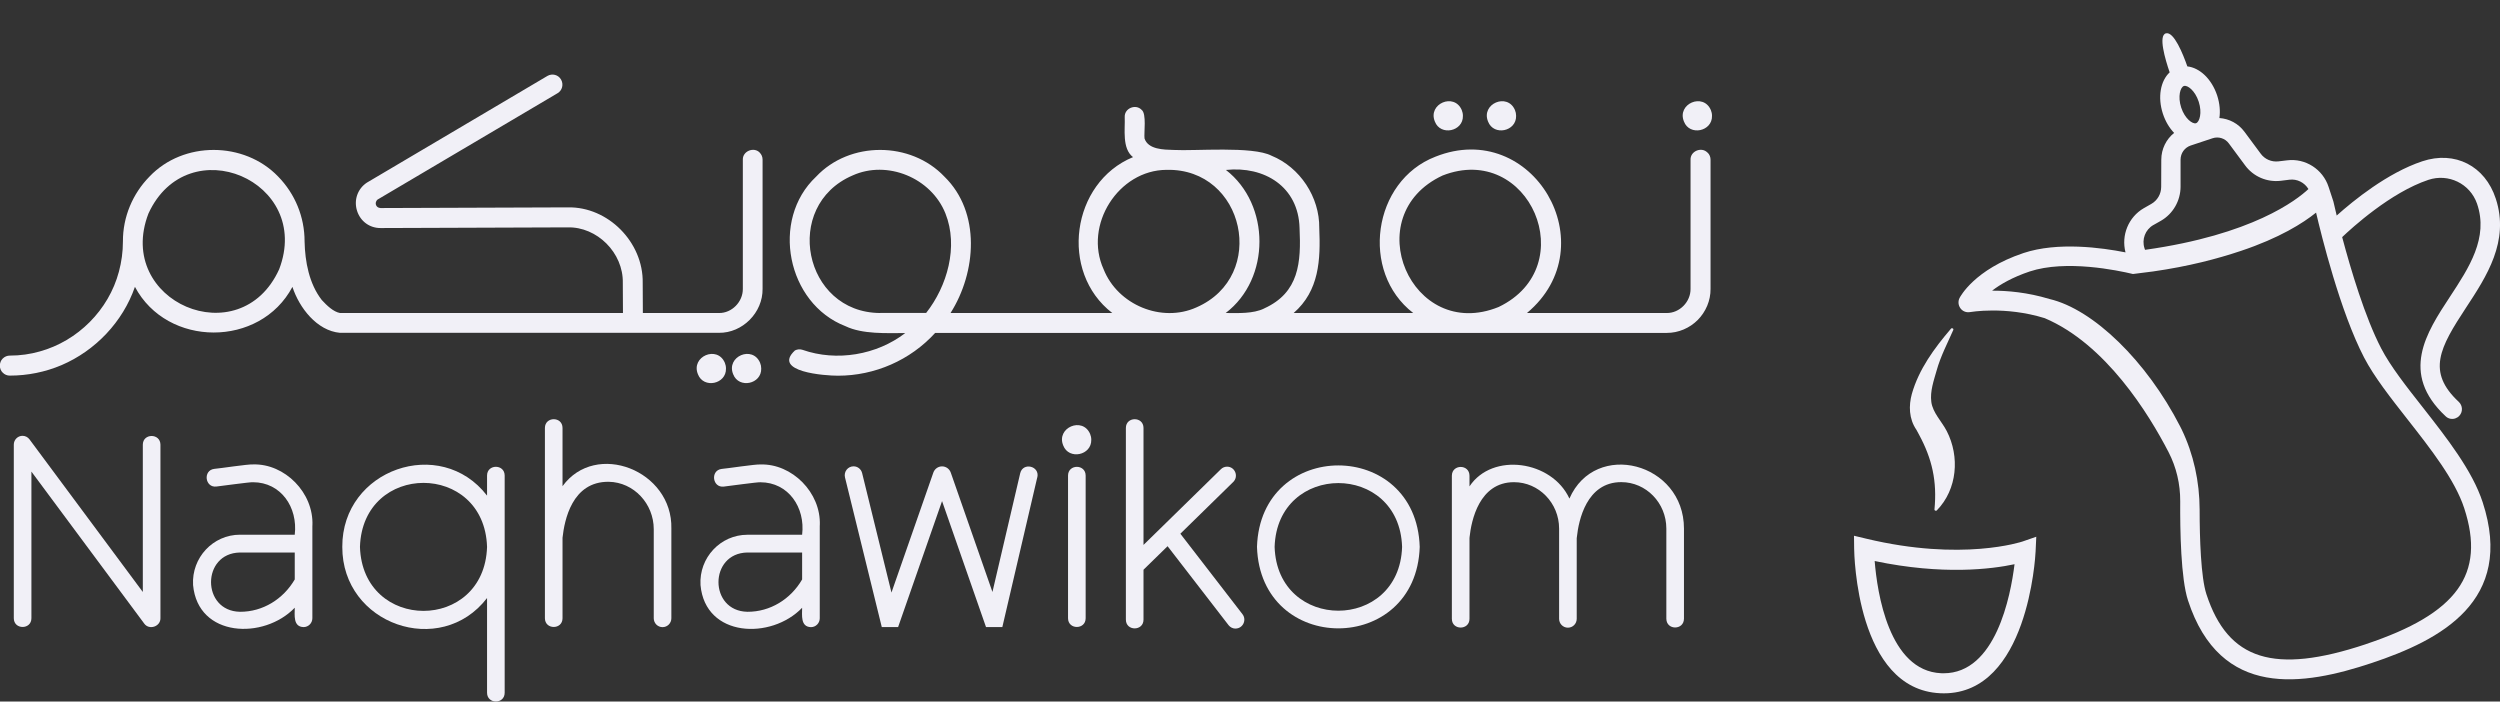
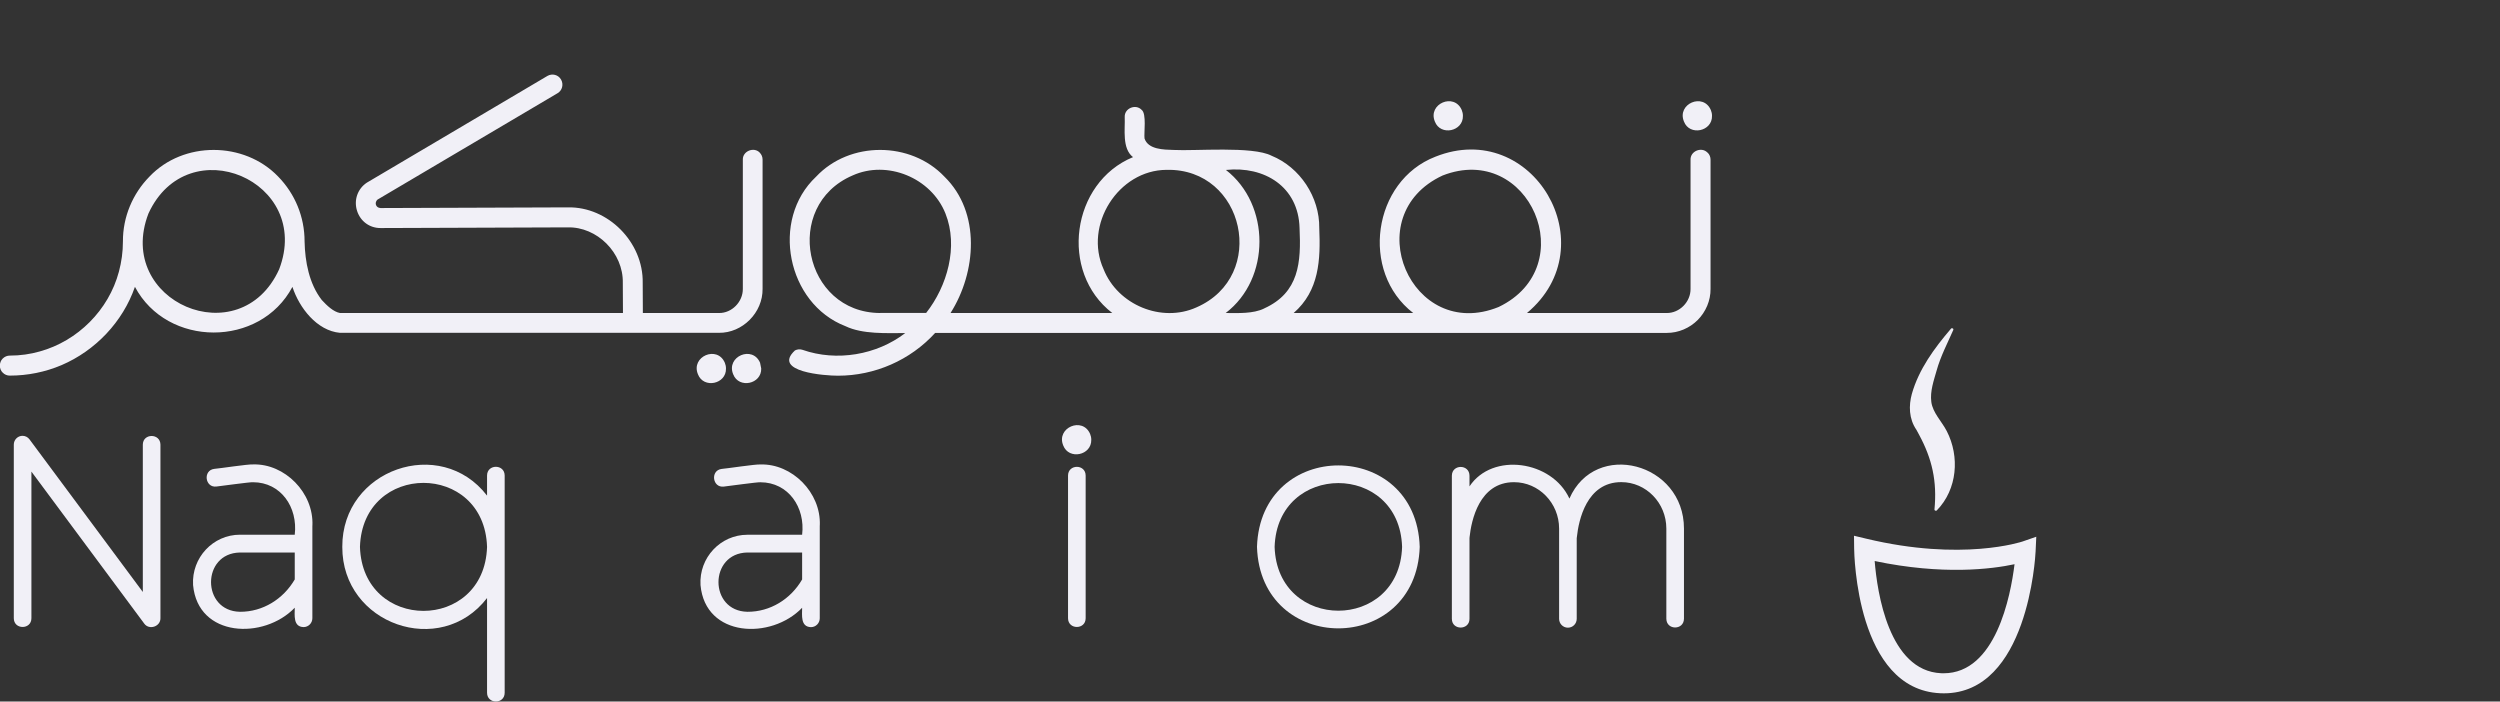
<svg xmlns="http://www.w3.org/2000/svg" width="196" height="55" viewBox="0 0 196 55" fill="none">
  <rect x="0" y="0" width="196" height="55" fill="#333333" stroke="none" />
  <g clip-path="url(#clip0_5776_4782)">
-     <path d="M59.68 28.892C59.714 30.119 57.923 30.494 57.482 29.344C56.906 27.948 58.997 27.055 59.589 28.439C59.65 28.585 59.68 28.734 59.68 28.892Z" fill="#F1F0F7" />
+     <path d="M59.68 28.892C59.714 30.119 57.923 30.494 57.482 29.344C56.906 27.948 58.997 27.055 59.589 28.439Z" fill="#F1F0F7" />
    <path d="M85.556 34.475C85.59 35.702 83.798 36.077 83.358 34.927C82.781 33.531 84.872 32.638 85.465 34.022C85.525 34.168 85.556 34.317 85.556 34.475Z" fill="#F1F0F7" />
    <path d="M56.917 28.892C56.951 30.119 55.159 30.494 54.719 29.344C54.142 27.948 56.234 27.055 56.826 28.439C56.886 28.585 56.917 28.734 56.917 28.892Z" fill="#F1F0F7" />
    <path d="M59.57 11.971C59.115 11.484 58.211 11.844 58.238 12.523V22.645C58.249 23.662 57.376 24.555 56.37 24.54H50.4L50.388 22.174C50.445 18.991 47.667 16.192 44.52 16.258C44.516 16.258 29.846 16.311 29.834 16.311C29.451 16.292 29.341 15.886 29.591 15.652L43.712 7.308C44.08 7.093 44.205 6.614 43.985 6.234C43.772 5.863 43.298 5.736 42.922 5.951L28.76 14.321C28.028 14.804 27.724 15.701 27.997 16.541C28.263 17.358 28.984 17.883 29.838 17.879L44.497 17.826C46.813 17.764 48.877 19.827 48.828 22.178L48.84 24.54H26.657C26.137 24.444 25.633 23.961 25.23 23.524C24.236 22.251 23.913 20.514 23.879 18.926C23.879 17.013 23.139 15.203 21.799 13.834C19.138 11.073 14.378 11.05 11.725 13.838C10.393 15.191 9.63 17.017 9.637 18.922C9.637 19.743 9.527 20.54 9.322 21.3C8.521 24.314 6.088 26.733 3.12 27.553C2.368 27.768 1.579 27.879 0.767 27.879C0.558 27.879 0.368 27.96 0.213 28.11C-0.084 28.401 -0.087 28.934 0.216 29.218C0.364 29.367 0.554 29.448 0.763 29.448C2.167 29.448 3.538 29.172 4.832 28.623C7.478 27.488 9.63 25.234 10.579 22.488C13.107 27.254 20.394 27.27 22.926 22.492C23.465 24.137 24.847 25.928 26.65 26.093H56.359C58.207 26.116 59.813 24.513 59.786 22.638V12.515C59.786 12.3 59.707 12.113 59.559 11.963L59.57 11.971ZM21.886 21.112C18.823 27.856 8.981 23.654 11.638 16.741C14.727 10.011 24.535 14.187 21.886 21.112Z" fill="#F1F0F7" />
    <path d="M133.872 11.971C133.416 11.48 132.513 11.84 132.539 12.523V22.645C132.551 23.665 131.674 24.555 130.664 24.54H119.713C126.03 19.267 120.161 9.244 112.536 12.285C107.613 14.187 106.607 21.315 110.797 24.54H101.422C103.43 22.791 103.536 20.368 103.43 17.883C103.464 15.452 101.915 13.113 99.687 12.208C98.199 11.438 93.667 11.852 92.012 11.756C91.227 11.733 90.019 11.725 89.731 10.859C89.674 10.441 89.906 8.903 89.503 8.612C89.04 8.125 88.148 8.485 88.178 9.172C88.22 10.13 87.951 11.641 88.828 12.319C83.992 14.313 83.024 21.326 87.203 24.54H74.522C76.548 21.349 76.913 16.648 74.043 13.849C71.401 11.062 66.611 11.05 63.985 13.849C60.375 17.235 61.703 23.803 66.281 25.571C67.629 26.219 69.5 26.112 70.972 26.112C68.737 27.829 65.598 28.366 62.918 27.427C62.717 27.362 62.523 27.377 62.326 27.473C60.5 29.16 64.698 29.459 65.7 29.455C68.574 29.455 71.367 28.244 73.318 26.1H130.675C131.594 26.104 132.475 25.717 133.105 25.084C133.731 24.448 134.118 23.57 134.107 22.645V12.523C134.107 12.308 134.031 12.12 133.883 11.971H133.872ZM69.002 24.54C62.994 24.513 61.312 16.135 66.839 13.757C69.561 12.523 73.007 13.941 74.123 16.737C75.155 19.329 74.263 22.435 72.609 24.536H69.006L69.002 24.54ZM93.8 24.099C91.071 25.329 87.632 23.907 86.524 21.112C84.945 17.645 87.681 13.332 91.458 13.316C97.588 13.175 99.429 21.648 93.8 24.099ZM99.114 24.183C98.26 24.609 97.038 24.544 96.093 24.54C99.626 21.856 99.615 16.031 96.112 13.324C99.122 13.002 101.801 14.628 101.885 17.879C102.01 20.563 101.858 22.937 99.114 24.179V24.183ZM117.493 24.068C110.638 26.852 106.379 16.89 113.097 13.761C119.896 11.1 124.109 20.897 117.493 24.068Z" fill="#F1F0F7" />
    <path d="M12.579 34.866V48.455C12.598 49.126 11.687 49.428 11.304 48.884L2.463 36.974V48.47C2.463 49.379 1.085 49.386 1.082 48.47V34.858C1.082 34.478 1.389 34.168 1.765 34.168C1.981 34.168 2.182 34.271 2.311 34.444L11.197 46.411V34.866C11.197 33.953 12.575 33.953 12.579 34.866Z" fill="#F1F0F7" />
    <path d="M24.49 41.204V48.466C24.49 48.853 24.179 49.164 23.799 49.164C22.968 49.141 23.108 48.221 23.108 47.645C20.69 50.169 15.513 49.992 15.137 45.866C15.012 43.715 16.709 41.921 18.811 41.921H23.108C23.363 39.77 22.023 37.81 19.84 37.807C19.612 37.784 17.248 38.117 16.967 38.144C16.071 38.255 15.896 36.875 16.796 36.76C17.24 36.725 19.442 36.384 19.844 36.411C22.319 36.338 24.604 38.623 24.494 41.204H24.49ZM23.108 43.317H18.811C15.79 43.37 15.79 47.906 18.811 47.964C20.599 47.975 22.209 46.971 23.108 45.429V43.317Z" fill="#F1F0F7" />
    <path d="M39.566 37.285V54.313C39.566 55.226 38.189 55.226 38.185 54.313V46.886C34.537 51.633 26.813 48.957 26.836 42.872C26.809 36.79 34.537 34.114 38.185 38.857V37.281C38.189 36.369 39.563 36.369 39.566 37.281V37.285ZM38.185 42.876C37.976 36.184 28.43 36.188 28.221 42.876C28.43 49.566 37.976 49.566 38.185 42.876Z" fill="#F1F0F7" />
-     <path d="M52.635 41.449V48.47C52.635 48.857 52.328 49.168 51.944 49.168C51.561 49.168 51.254 48.857 51.254 48.47V41.487C51.254 39.494 49.694 37.803 47.72 37.772C44.839 37.745 44.251 40.801 44.102 42.158V48.47C44.102 49.379 42.725 49.386 42.721 48.47V33.55C42.725 32.642 44.099 32.634 44.102 33.55V38.117C46.703 34.528 52.745 36.875 52.635 41.449Z" fill="#F1F0F7" />
    <path d="M64.269 41.192V48.47C64.269 48.857 63.958 49.168 63.578 49.168C62.747 49.145 62.887 48.224 62.887 47.649C60.47 50.172 55.292 49.996 54.92 45.87C54.795 43.719 56.492 41.925 58.594 41.925H62.887C63.146 39.773 61.802 37.814 59.619 37.81C59.392 37.787 57.027 38.121 56.746 38.148C55.85 38.259 55.676 36.879 56.575 36.764C57.019 36.729 59.221 36.388 59.623 36.414C62.09 36.342 64.379 38.615 64.273 41.192H64.269ZM62.887 43.316H58.594C55.573 43.37 55.573 47.906 58.594 47.964C60.382 47.975 61.992 46.974 62.887 45.429V43.316Z" fill="#F1F0F7" />
-     <path d="M81.323 37.419L78.583 49.164H77.304L73.857 39.286L70.411 49.164H69.132L66.247 37.427C66.141 36.986 66.467 36.56 66.919 36.56C67.237 36.56 67.514 36.779 67.59 37.089L69.891 46.457L73.174 37.051C73.276 36.76 73.55 36.564 73.857 36.564C74.165 36.564 74.438 36.76 74.54 37.051L77.808 46.411L79.984 37.101C80.196 36.215 81.532 36.53 81.327 37.423L81.323 37.419Z" fill="#F1F0F7" />
    <path d="M83.734 48.47V37.285C83.734 36.376 85.112 36.369 85.115 37.285V48.47C85.115 49.379 83.737 49.386 83.734 48.47Z" fill="#F1F0F7" />
-     <path d="M96.867 49.283C96.654 49.283 96.453 49.183 96.32 49.014L91.538 42.822L89.651 44.666V48.581C89.651 49.49 88.273 49.498 88.269 48.581V33.55C88.269 32.642 89.647 32.634 89.651 33.55V42.722L95.721 36.783C95.85 36.656 96.02 36.587 96.203 36.587C96.825 36.587 97.129 37.35 96.685 37.787L92.54 41.844L97.41 48.152C97.763 48.612 97.44 49.279 96.863 49.279L96.867 49.283Z" fill="#F1F0F7" />
    <path d="M111.306 42.876C111.036 51.392 98.814 51.392 98.548 42.876C98.818 34.359 111.04 34.363 111.306 42.876ZM109.924 42.876C109.715 36.204 100.139 36.208 99.93 42.876C100.139 49.547 109.715 49.547 109.924 42.876Z" fill="#F1F0F7" />
    <path d="M132.023 41.438V48.508C132.015 49.421 130.649 49.425 130.641 48.508V41.438C130.641 39.432 129.058 37.799 127.107 37.799C124.378 37.799 123.763 40.809 123.627 42.105L123.615 42.197V48.512C123.615 48.899 123.308 49.21 122.925 49.21C122.541 49.21 122.234 48.899 122.234 48.512V41.442C122.234 39.436 120.647 37.803 118.696 37.803C115.967 37.803 115.352 40.813 115.215 42.109L115.208 42.201V48.516C115.208 49.425 113.826 49.432 113.826 48.516V37.293C113.834 36.384 115.2 36.376 115.208 37.293V38.133C117.003 35.425 121.676 36.108 123.042 39.087C125.069 34.455 132.027 36.265 132.023 41.445V41.438Z" fill="#F1F0F7" />
-     <path d="M118.863 9.08C118.897 10.307 117.106 10.682 116.665 9.532C116.088 8.136 118.18 7.243 118.772 8.627C118.833 8.773 118.863 8.922 118.863 9.08Z" fill="#F1F0F7" />
    <path d="M134.221 9.08C134.255 10.307 132.463 10.682 132.023 9.532C131.446 8.136 133.537 7.243 134.13 8.627C134.19 8.773 134.221 8.922 134.221 9.08Z" fill="#F1F0F7" />
    <path d="M114.692 9.08C114.726 10.307 112.934 10.682 112.494 9.532C111.917 8.136 114.008 7.243 114.601 8.627C114.661 8.773 114.692 8.922 114.692 9.08Z" fill="#F1F0F7" />
-     <path d="M189.934 31.922C188.632 30.27 187.41 28.705 186.693 27.329C185.414 24.871 184.301 21.129 183.626 18.59C184.366 17.885 187.418 15.09 190.386 14.1C191.954 13.579 193.647 14.392 194.197 15.964C195.123 18.633 193.571 20.991 192.071 23.272C190.223 26.087 188.131 29.273 191.741 32.639C191.95 32.839 192.242 32.889 192.493 32.804C192.61 32.762 192.724 32.697 192.815 32.593C193.1 32.283 193.077 31.8 192.77 31.508C190.234 29.15 191.274 27.26 193.339 24.119C194.941 21.681 196.763 18.913 195.67 15.577C194.831 13 192.462 11.796 189.912 12.643C187.175 13.552 184.499 15.734 183.197 16.899C183.041 16.259 182.954 15.868 182.95 15.849C182.95 15.826 182.939 15.803 182.931 15.776L182.563 14.656C182.115 13.272 180.745 12.39 179.31 12.57L178.634 12.651C178.095 12.716 177.553 12.486 177.234 12.041L175.966 10.331C175.488 9.683 174.763 9.307 174 9.254C174.08 8.717 174.026 8.107 173.829 7.494C173.4 6.194 172.459 5.312 171.487 5.205C171.145 4.227 170.432 2.459 169.813 2.613C169.191 2.762 169.756 4.664 170.102 5.672C169.384 6.34 169.145 7.613 169.57 8.916C169.768 9.518 170.079 10.036 170.451 10.419C169.832 10.918 169.449 11.677 169.445 12.513L169.437 14.649C169.437 15.205 169.141 15.715 168.663 15.987L168.078 16.32C166.871 17.015 166.291 18.448 166.64 19.787C164.772 19.415 161.322 18.947 158.646 19.837C154.782 21.129 153.674 23.276 153.628 23.364C153.495 23.629 153.529 23.939 153.7 24.173C153.871 24.407 154.16 24.518 154.444 24.468C154.471 24.468 157.185 23.978 160.305 24.944C165.099 26.976 168.466 32.452 170.011 35.439C170.629 36.635 170.937 37.958 170.929 39.304C170.914 41.589 170.978 45.37 171.54 47.076C174.072 54.829 180.574 53.767 185.953 51.976C191.327 50.182 197.177 47.13 194.641 39.373C193.829 36.892 191.851 34.369 189.938 31.926L189.934 31.922ZM172.379 7.973C172.664 8.847 172.44 9.568 172.17 9.66C171.901 9.748 171.293 9.307 171.005 8.433C170.72 7.551 170.94 6.834 171.218 6.742C171.487 6.65 172.091 7.091 172.379 7.973ZM168.819 17.647L169.415 17.31C170.364 16.765 170.952 15.742 170.956 14.641V12.505C170.963 12.007 171.274 11.573 171.741 11.412L173.472 10.837C173.935 10.684 174.452 10.845 174.744 11.248L176.008 12.954C176.657 13.844 177.731 14.304 178.817 14.173L179.492 14.089C180.096 14.012 180.677 14.315 180.98 14.821C180.069 15.68 176.581 18.406 168.17 19.587L168.128 19.461C167.9 18.767 168.192 18.004 168.822 17.643L168.819 17.647ZM185.471 50.508C178.289 52.9 174.675 51.761 172.983 46.585C172.55 45.266 172.451 42.21 172.451 39.944C172.444 37.766 171.981 35.607 171.035 33.652C170.997 33.575 170.963 33.502 170.925 33.433C168.306 28.318 164.116 24.242 160.677 23.441C158.95 22.916 157.356 22.785 156.179 22.789C156.82 22.294 157.769 21.742 159.121 21.286C161.96 20.343 166.025 21.194 167.224 21.482C167.767 21.42 168.295 21.351 168.8 21.282C171.605 20.88 173.825 20.293 175.674 19.675C178.726 18.656 180.559 17.49 181.58 16.669C181.994 18.433 183.466 24.426 185.349 28.038C186.131 29.541 187.403 31.159 188.746 32.873C190.576 35.205 192.47 37.624 193.195 39.844C194.888 45.021 192.652 48.111 185.474 50.504L185.471 50.508Z" fill="#F1F0F7" />
    <path d="M152.398 54.357C152.303 54.357 152.209 54.357 152.114 54.35C145.551 54.05 145.372 43.452 145.365 43.004L145.354 42.003L146.318 42.233C153.841 44.039 158.513 42.471 158.563 42.455L159.644 42.08L159.591 43.234C159.569 43.694 158.973 54.357 152.395 54.357H152.398ZM146.974 43.985C147.172 46.443 148.083 52.593 152.182 52.781C152.247 52.781 152.311 52.785 152.376 52.785C156.46 52.785 157.629 46.75 157.94 44.234C156.149 44.618 152.315 45.105 146.974 43.985Z" fill="#F1F0F7" />
    <path d="M153.142 25.86C152.683 26.899 152.14 27.942 151.833 29.043C151.609 29.837 151.305 30.673 151.415 31.512C151.529 32.364 152.239 33.046 152.626 33.798C153.655 35.795 153.454 38.357 151.859 40.002C151.802 40.082 151.654 40.04 151.662 39.944C151.875 37.72 151.476 35.972 150.455 34.081L150.25 33.702C149.65 32.831 149.639 31.796 149.889 30.883C150.436 28.955 151.635 27.314 152.96 25.765C153.032 25.684 153.188 25.765 153.135 25.864L153.142 25.86Z" fill="#F1F0F7" />
  </g>
  <defs>
    <clipPath id="clip0_5776_4782">
      <rect width="196" height="55" fill="white" />
    </clipPath>
  </defs>
</svg>